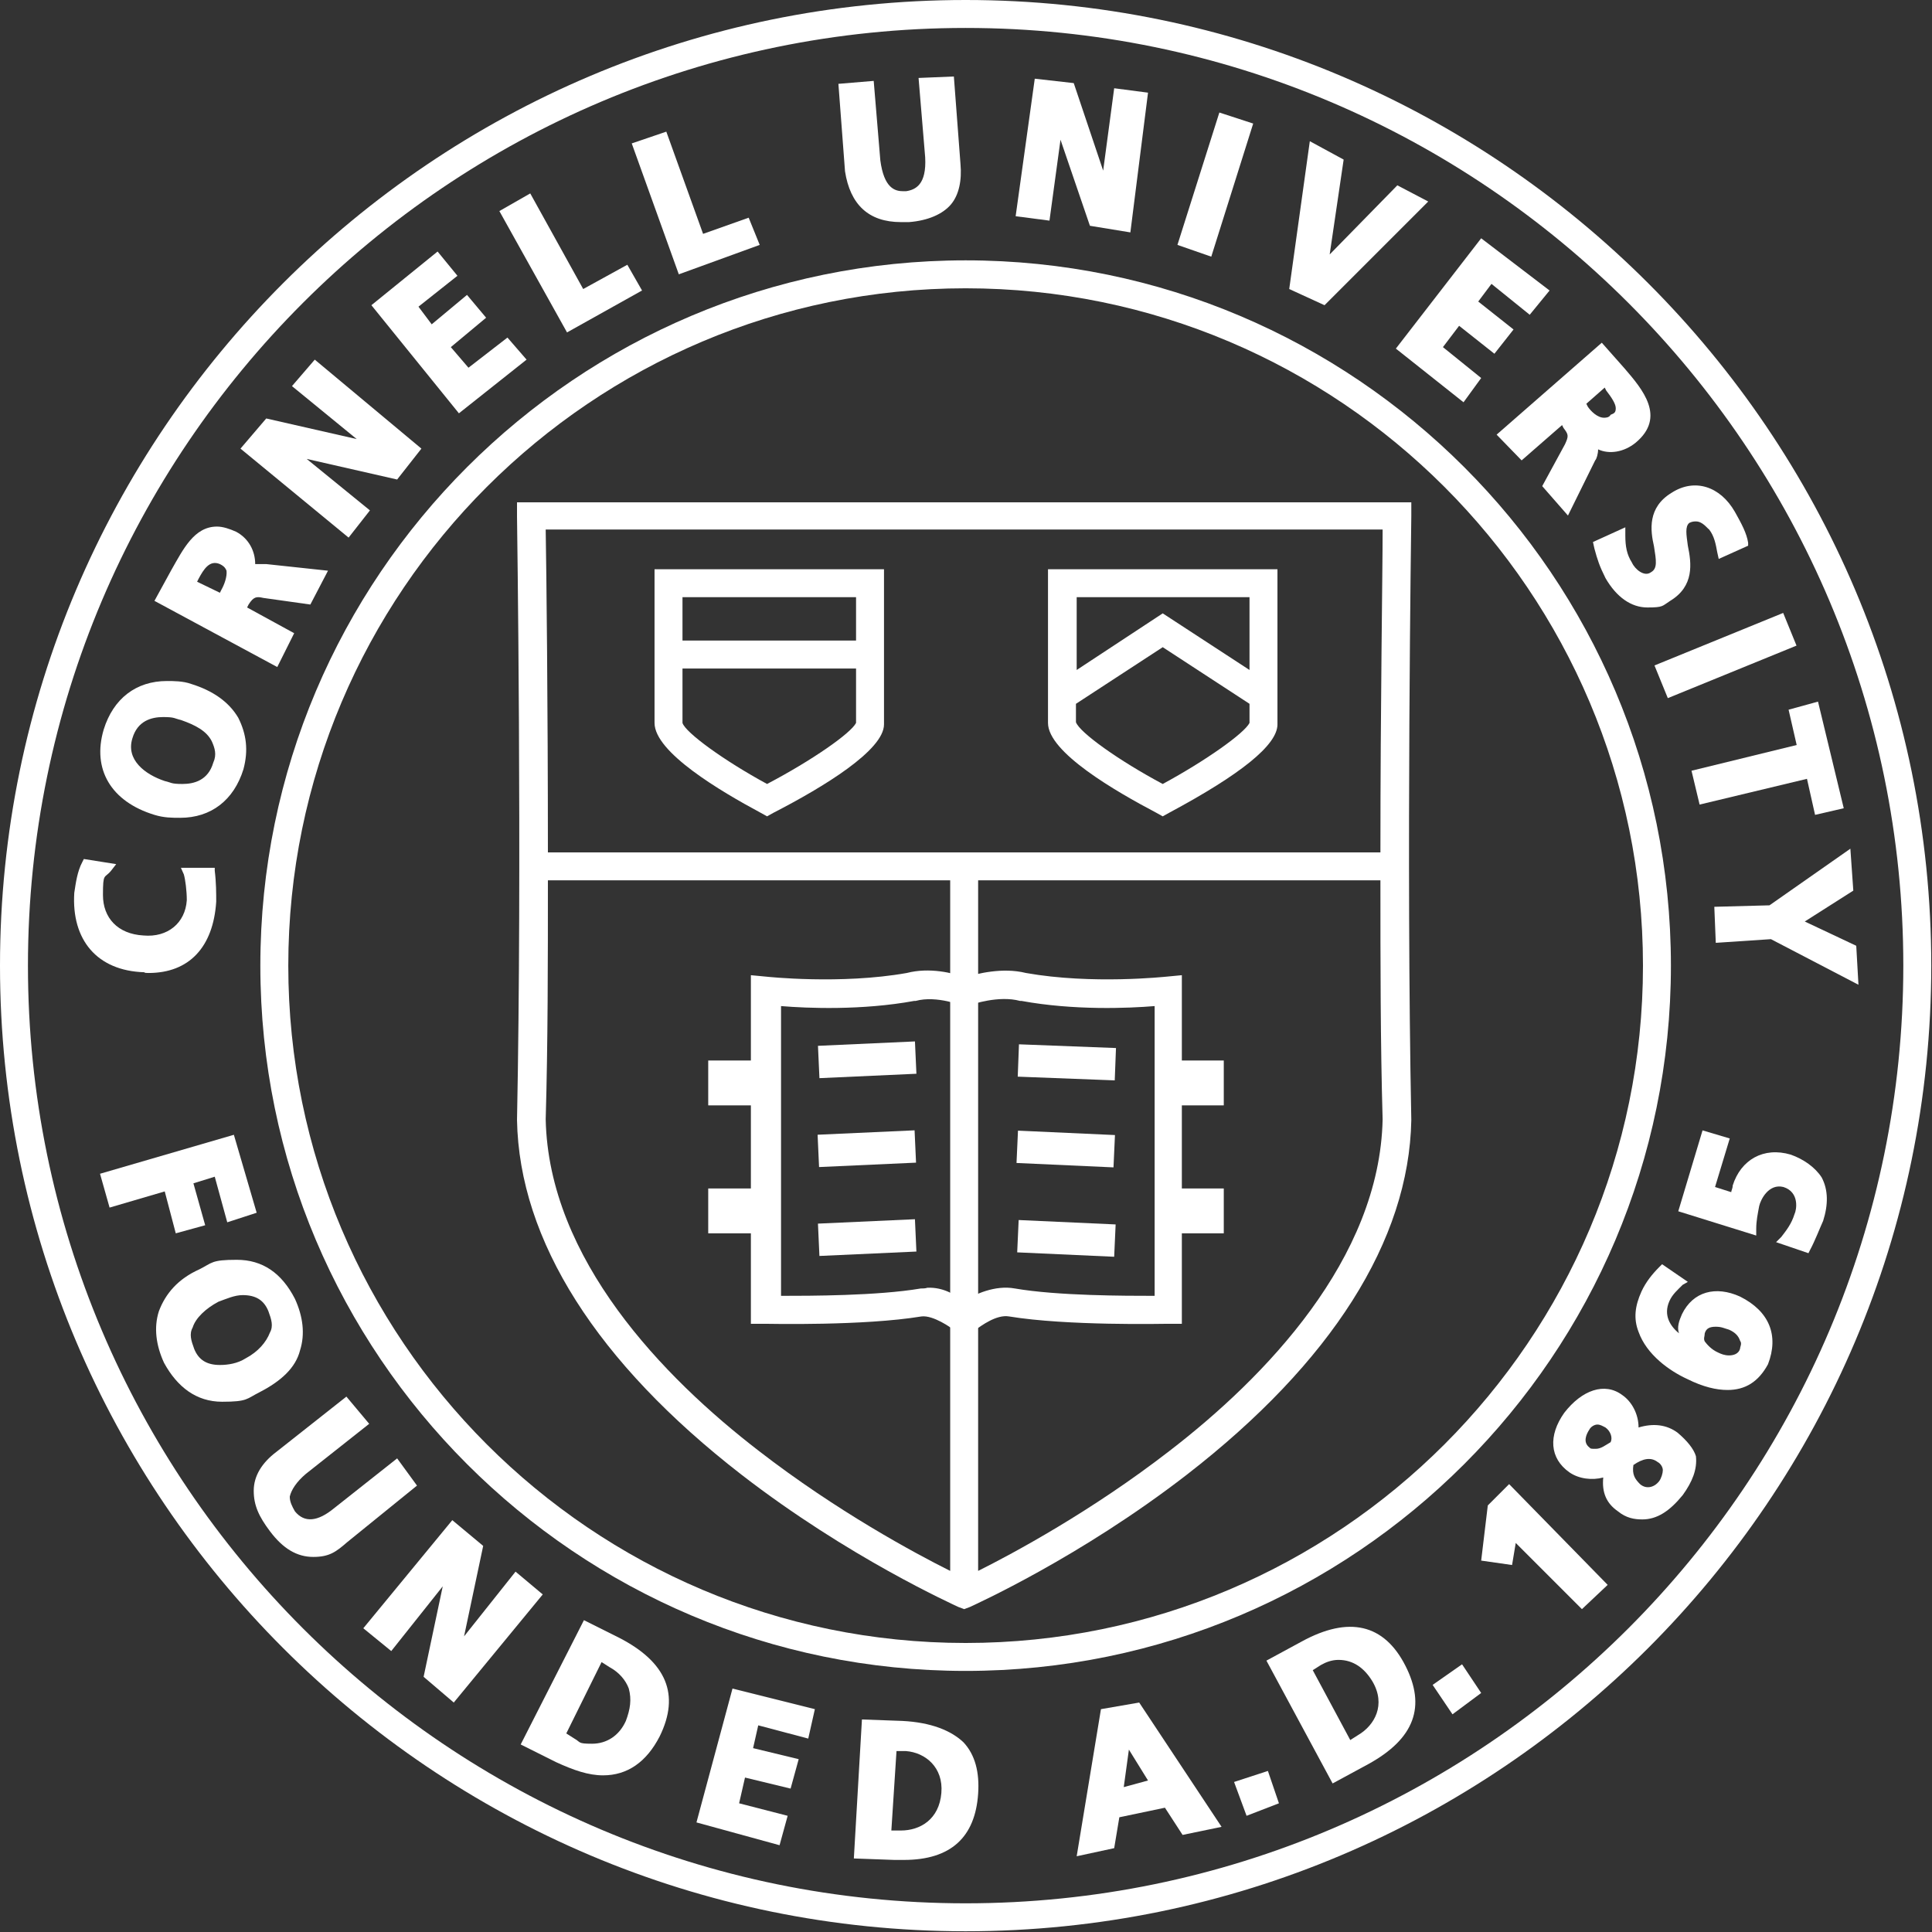
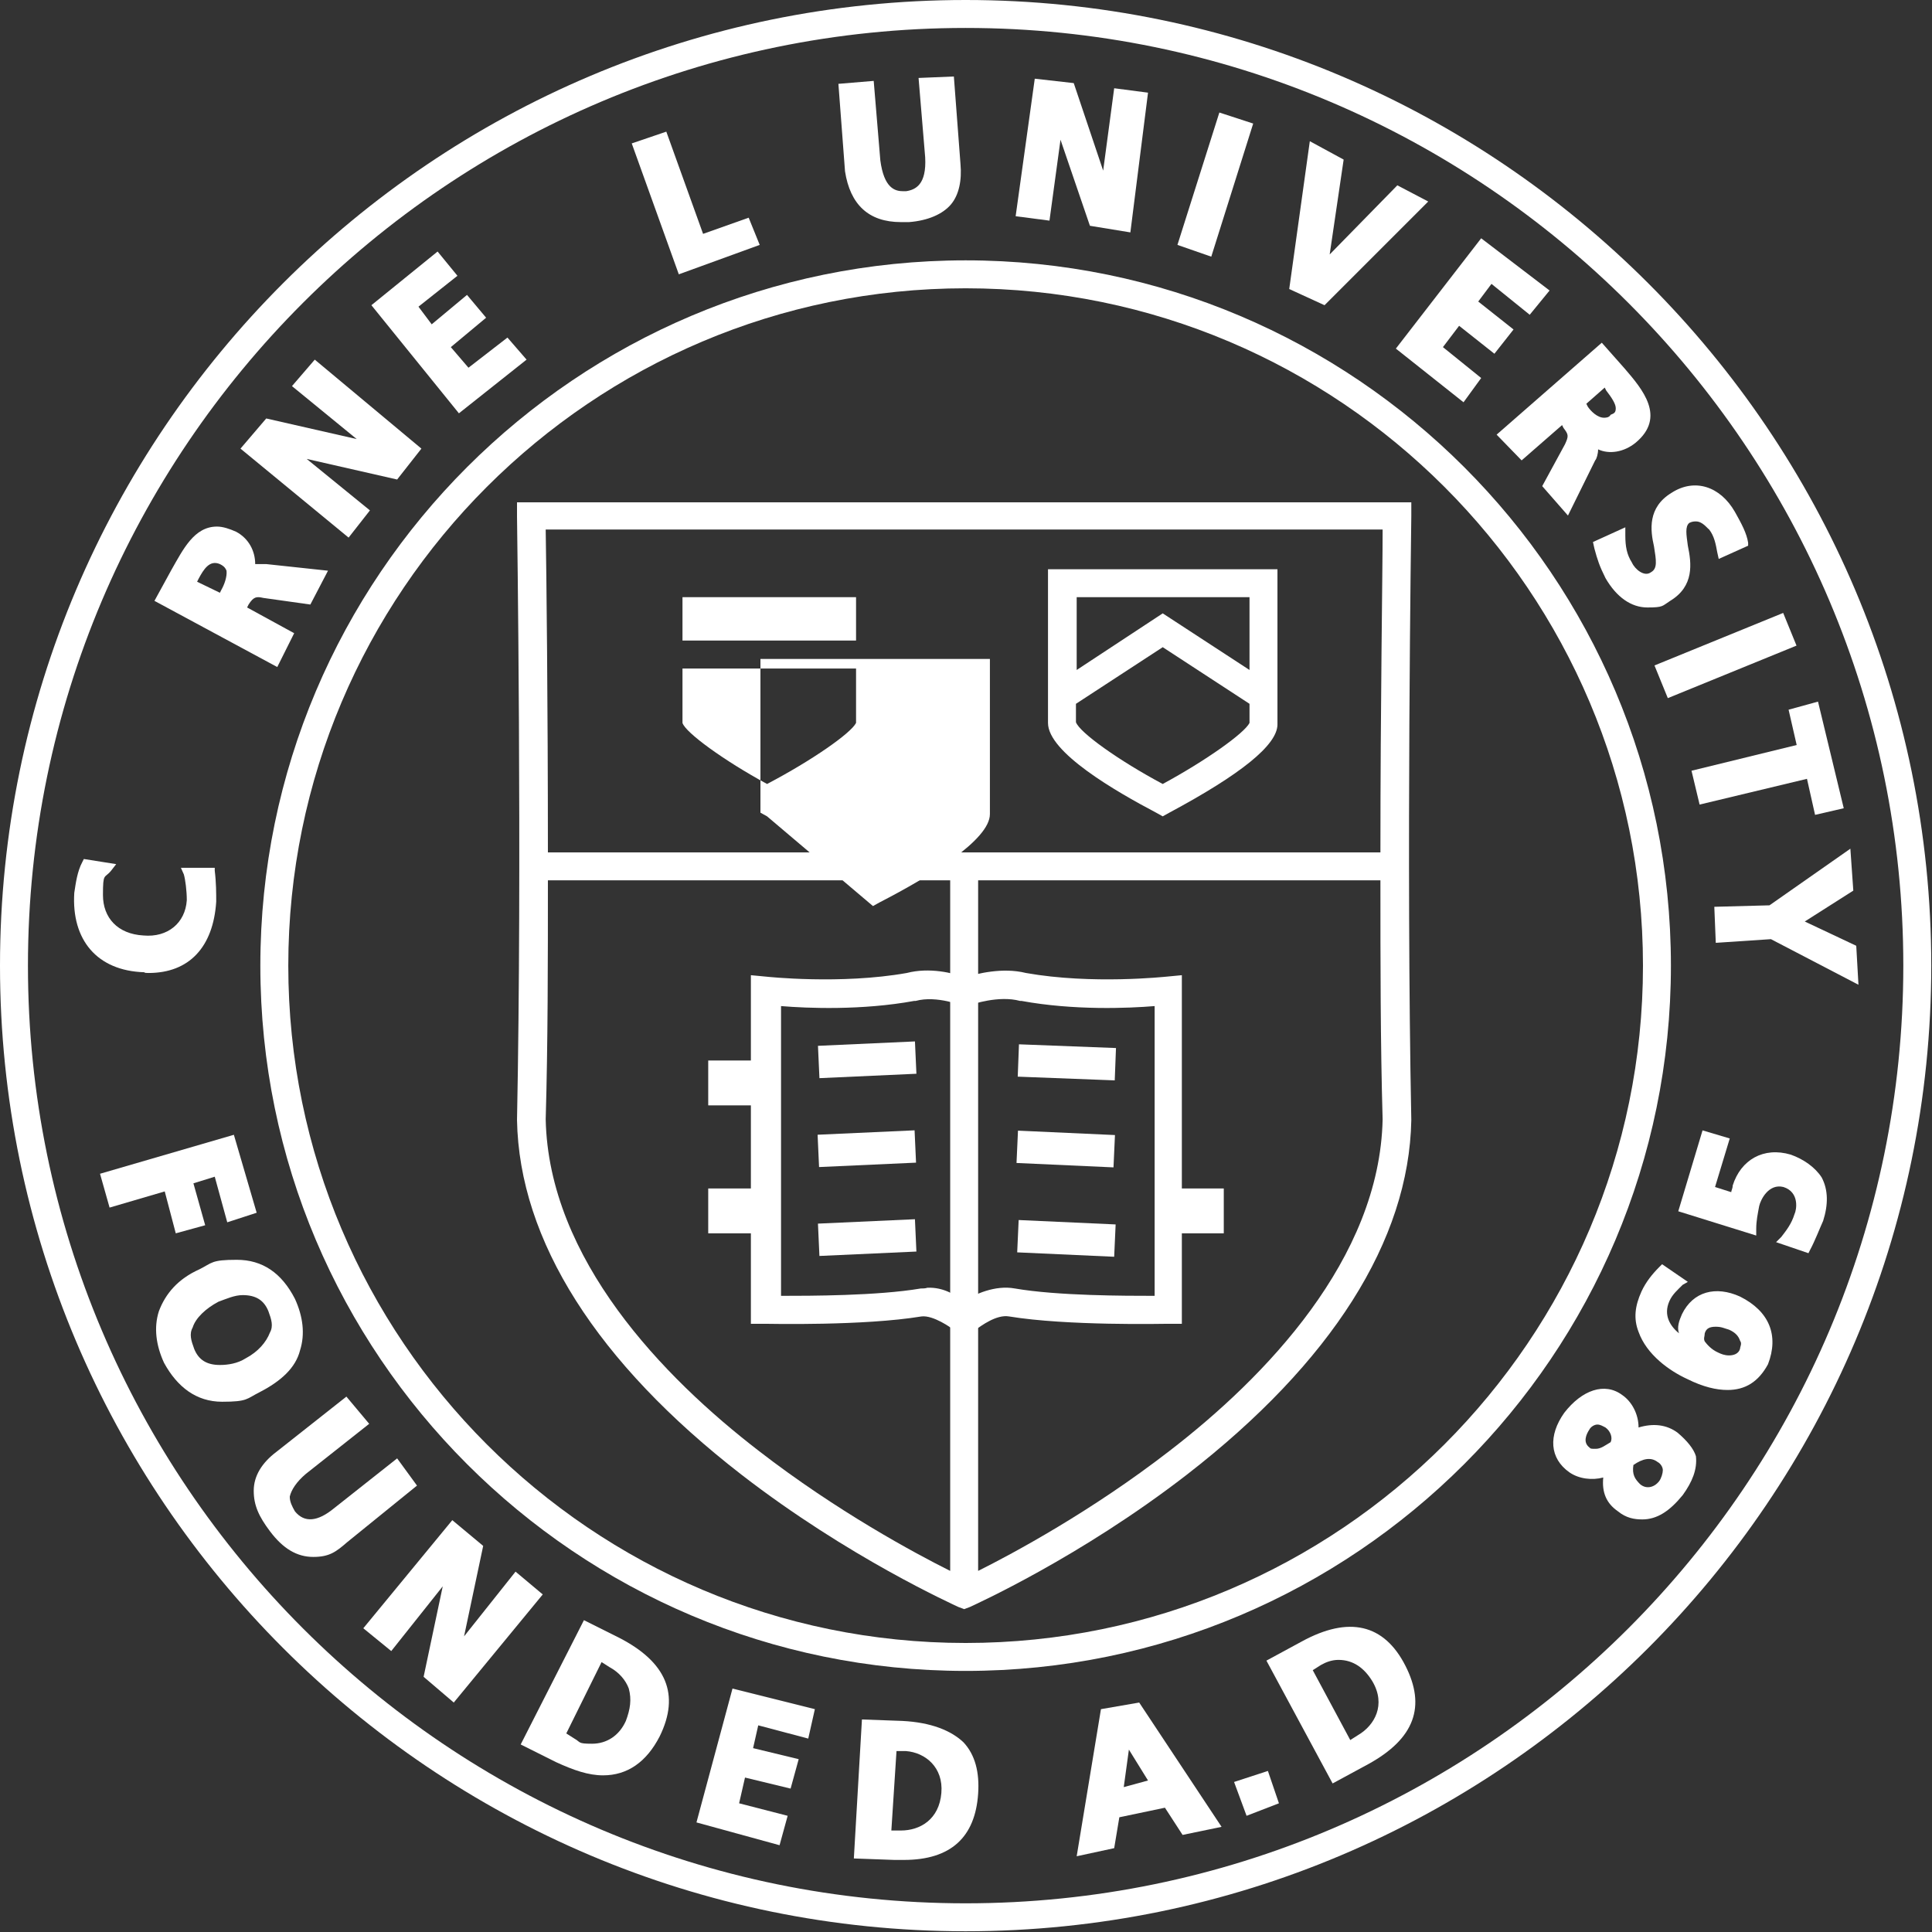
<svg xmlns="http://www.w3.org/2000/svg" id="Layer_1" version="1.1" viewBox="0 0 262.7 262.7">
  <rect x="0" y="0" width="262.7" height="262.7" fill="#333333" stroke="none" />
  <defs>
    <style>
      .st0 {
        fill: #fff;
      }

      .st1 {
        fill: none;
        stroke: #47bd9d;
        stroke-miterlimit: 10;
        stroke-width: 2.2px;
      }
    </style>
  </defs>
  <g>
    <path class="st0" d="M20.2,132.3c5.5,0,8.8-3.5,9.2-9.7,0-1.1,0-2.6-.2-4.2v-.4h-4.6l.4.9c.2.7.4,2.2.4,3.5-.2,3.1-2.6,5.1-5.9,4.8-3.5-.2-5.5-2.4-5.5-5.5s.2-2.2,1.1-3.3l.7-.9-4.4-.7-.2.4c-.7,1.3-.9,2.9-1.1,4.2-.4,6.4,3.1,10.6,9.5,10.8.1.1.3.1.6.1h0Z" />
-     <path class="st0" d="M21,110.8c1.3.4,2.4.4,3.5.4,4.2,0,7.3-2.4,8.6-6.6.7-2.6.4-4.8-.7-7-1.3-2.2-3.5-3.7-6.4-4.6-1.1-.4-2.4-.4-3.3-.4-4.2,0-7.3,2.4-8.6,6.6-1.6,5.4,1,9.8,6.9,11.6ZM18,100.4c.7-2.4,2.6-2.9,4.2-2.9s1.5.2,2.4.4c2,.7,3.5,1.5,4.2,2.9.4.9.7,1.8.2,2.9-.7,2.4-2.6,2.9-4.2,2.9s-1.5-.2-2.4-.4c-2.7-.9-5.3-2.9-4.4-5.8Z" />
    <path class="st0" d="M40,86.1l-6.4-3.5.2-.4c.7-1.1,1.1-1.1,2-.9l6.4.9,2.4-4.6-8.4-.9h-1.5c0-1.8-.9-3.5-2.6-4.4-.9-.4-1.8-.7-2.6-.7-3.1,0-4.6,3.1-6.2,5.9l-2.3,4.2,16.7,9s2.3-4.6,2.3-4.6ZM30.1,80.2l-.2.4-3.1-1.5.2-.4c.7-1.3,1.5-2.6,2.9-2,.4.2.7.4.9.9.1.8-.3,1.9-.7,2.6Z" />
    <polygon class="st0" points="50.3 69.4 41.7 62.4 54 65.2 57.3 61 42.8 48.9 39.7 52.5 48.5 59.7 36.2 56.9 32.7 61 47.4 73.1 50.3 69.4" />
    <polygon class="st0" points="71.6 48.9 69 45.9 63.7 50 61.3 47.2 66.1 43.2 63.5 40.1 58.7 44.1 56.9 41.7 62.2 37.5 59.5 34.2 50.5 41.5 62.4 56.2 71.6 48.9" />
-     <polygon class="st0" points="87.3 39.5 85.3 36 79.3 39.3 72.1 26.3 67.9 28.7 77.1 45.2 87.3 39.5" />
    <polygon class="st0" points="103.3 33.3 101.8 29.6 95.6 31.8 90.6 17.9 85.9 19.5 92.3 37.3 103.3 33.3" />
    <path class="st0" d="M122.5,30.2h1.1c2.6-.2,4.6-1.1,5.7-2.4s1.5-3.3,1.3-5.5l-.9-11.9-4.8.2.9,10.8c.2,3.7-1.3,4.4-2.6,4.6h-.4c-1.1,0-2.6-.4-3.1-4.2l-.9-10.8-4.8.4.9,11.9c.7,4.5,3.2,6.9,7.6,6.9Z" />
    <polygon class="st0" points="144.2 19 148.2 30.7 153.7 31.6 156.1 12.6 151.5 12 150 23.2 146 11.3 140.7 10.7 138.1 29.4 142.7 30 144.2 19" />
    <polygon class="st0" points="170.4 16.8 165.8 15.3 160.1 33.3 164.7 34.9 170.4 16.8" />
    <polygon class="st0" points="194.2 27.4 190 25.2 180.8 34.6 182.7 21.7 178.1 19.2 175.3 39.3 180.1 41.5 194.2 27.4" />
    <polygon class="st0" points="199 54.7 201.4 51.4 196.2 47.2 198.4 44.3 203.2 48.1 205.8 44.8 201 41 202.8 38.6 208 42.8 210.7 39.5 201.4 32.4 189.8 47.4 199 54.7" />
    <path class="st0" d="M206.9,62.6l5.5-4.8.2.4c.7.9.7,1.1.2,2.2l-3.1,5.7,3.5,4,3.7-7.5c.2-.2.4-.9.4-1.5,1.5.7,3.5.4,5.1-.9,4.2-3.5.9-7.3-1.5-10.1l-3.1-3.5-14.3,12.5,3.4,3.5h0ZM218.2,52.7l.2.4c.7.9,1.3,1.8,1.3,2.4s-.2.7-.7.9c-.2.4-.7.4-.9.4-.9,0-1.8-.9-2.2-1.5l-.2-.4,2.5-2.2h0Z" />
    <path class="st0" d="M224.5,77.8c-.9.7-2.2-.4-2.6-1.3-.7-1.1-.9-2.2-.9-3.7v-1.1l-4.4,2,.2.9c.4,1.5.7,2.4,1.5,4,1.5,2.6,3.5,4,5.7,4s2-.2,3.1-.9c3.3-2,2.9-5.1,2.4-7.5-.2-1.5-.4-2.6.2-3.1.4-.2.7-.2.9-.2.9,0,1.5.9,1.8,1.1.7.9.9,2,1.1,3.1l.2.9,4-1.8v-.4c-.2-1.3-.9-2.6-1.8-4.2-2-3.5-5.5-4.6-8.6-2.6-3.3,2-2.9,5.1-2.4,7.3.3,1.9.5,3-.4,3.5Z" />
    <rect class="st0" x="225.2" y="86.7" width="18.9" height="4.8" transform="translate(-16.3 95.3) rotate(-22.2)" />
    <polygon class="st0" points="244.3 101.3 230 104.8 231.1 109.4 245.7 105.9 246.8 110.8 250.7 109.9 247.2 95.4 243.2 96.5 244.3 101.3" />
    <polygon class="st0" points="233.1 123.3 233.3 128.2 240.8 127.7 252.7 133.9 252.4 128.6 245.4 125.3 252 121.1 251.6 115.4 240.6 123.1 233.1 123.3" />
    <polygon class="st0" points="23.9 167.7 27.9 166.6 26.3 160.9 29.2 160 30.9 166.2 34.9 164.9 31.8 154.3 13.6 159.6 14.9 164.2 22.4 162 23.9 167.7" />
    <path class="st0" d="M40.8,183.6c.7-2.2.4-4.6-.7-7-1.8-3.5-4.4-5.3-7.9-5.3s-3.3.4-5.1,1.3c-2.9,1.3-4.6,3.3-5.5,5.7-.7,2.2-.4,4.6.7,7,1.8,3.3,4.4,5.3,7.9,5.3s3.3-.4,5.1-1.3c2.9-1.5,4.9-3.3,5.5-5.7ZM33.4,184.7c-1.1.7-2.4.9-3.5.9-1.8,0-2.9-.7-3.5-2.2-.4-1.1-.7-2-.2-2.9.4-1.3,1.8-2.6,3.5-3.5,1.1-.4,2.2-.9,3.3-.9,1.8,0,2.9.7,3.5,2.2.4,1.1.7,2,.2,2.9-.5,1.3-1.6,2.6-3.3,3.5Z" />
    <path class="st0" d="M54,198.3l-8.6,6.8c-2.2,1.8-4,2-5.3.4-.4-.7-.7-1.3-.7-2,.2-.9.9-2,2.2-3.1l8.6-6.8-3.1-3.7-9.5,7.5c-2,1.5-3.1,3.3-3.1,5.3s.7,3.5,2.2,5.5c1.8,2.4,3.7,3.5,5.9,3.5s3.1-.7,4.6-2l9.5-7.7s-2.7-3.7-2.7-3.7Z" />
    <polygon class="st0" points="70.1 213.7 63.1 222.5 65.7 210.2 61.5 206.7 49.4 221.4 53.2 224.5 60.2 215.7 57.6 228 61.7 231.5 73.8 216.8 70.1 213.7" />
    <path class="st0" d="M84.2,222.7l-4.8-2.4-8.6,16.9,4.8,2.4c2.4,1.1,4.4,1.8,6.4,1.8,3.3,0,5.9-1.8,7.7-5.3,2.8-5.7.9-10.1-5.5-13.4ZM85.1,234c-.9,2-2.6,3.1-4.6,3.1s-1.5-.2-2.4-.7l-1.1-.7,4.8-9.7,1.1.7c1.3.7,2.2,1.8,2.6,2.9.4,1.5.2,2.8-.4,4.4Z" />
    <polygon class="st0" points="94.7 247.8 106 250.9 107.1 246.9 100.5 245.2 101.3 241.7 107.5 243.2 108.6 239.2 102.4 237.7 103.1 234.6 109.9 236.4 110.8 232.4 99.6 229.6 94.7 247.8" />
    <path class="st0" d="M122.7,234l-5.5-.2-1.1,18.9,5.5.2h1.3c6.4,0,9.7-3.1,10.1-9,.2-2.9-.4-5.3-2-7-1.7-1.6-4.4-2.7-8.3-2.9ZM122.5,248.9h-1.3l.7-10.8h1.3c2.6.2,5.1,2.2,4.8,5.7-.3,3.6-2.9,5.1-5.5,5.1Z" />
    <path class="st0" d="M149.7,232.4l-3.3,20,5.1-1.1.7-4.2,6.2-1.3,2.4,3.7,5.3-1.1-11.2-16.9-5.2.9h0ZM152.8,243l.7-5.1,2.6,4.2-3.3.9h0Z" />
    <polygon class="st0" points="167.8 242.3 169.5 246.9 173.9 245.2 172.4 240.8 167.8 242.3" />
    <path class="st0" d="M177,223.2l-4.8,2.6,9,16.7,4.8-2.6c6.4-3.5,7.9-7.9,5.1-13.4-2.9-5.7-7.7-6.8-14.1-3.3ZM184.7,235.9l-1.1.7-5.1-9.5,1.1-.7c.7-.4,1.5-.7,2.4-.7,2,0,3.5,1.1,4.6,2.9,1.9,3.2.3,6-1.9,7.3Z" />
-     <polygon class="st0" points="194.8 229.1 197.5 233.1 201.4 230.2 198.8 226.3 194.8 229.1" />
-     <polygon class="st0" points="202.3 204.7 201.4 212.2 205.6 212.8 206.1 209.8 215.1 218.8 218.6 215.5 205.2 201.8 202.3 204.7" />
    <path class="st0" d="M228.1,194.8c-1.5-1.1-3.3-1.3-5.3-.7,0-1.8-.9-3.5-2.2-4.4-2.4-1.8-5.5-.7-7.9,2.4-2.2,3.1-2,6.2.7,8.1,1.3.9,3.1,1.1,4.6.7-.2,2,.4,3.5,2,4.6,1.1.9,2.2,1.1,3.3,1.1,2,0,3.7-1.1,5.5-3.3,1.3-1.8,2-3.5,1.8-5.3-.3-1-1.2-2.1-2.5-3.2h0ZM219,196.1c-.7.4-1.3.9-2,.9s-.7,0-.9-.2c-.9-.7-.4-1.8,0-2.4.2-.4.7-.7,1.1-.7s.7.2,1.1.4c.7.5,1,1.4.7,2h0ZM225.6,201.4c-.7.9-1.8,1.1-2.6.4-.7-.7-1.1-1.3-.9-2.6,1.3-.9,2.4-1.1,3.3-.4.4.2.7.7.7,1.1s-.2,1.1-.5,1.5Z" />
    <path class="st0" d="M236.6,176.3c-3.3-1.5-6.4-.7-7.9,2.4-.4.9-.7,1.8-.4,2.6-1.1-.9-2.2-2.4-1.3-4.4.4-.9,1.1-1.5,1.8-2.2l.7-.4-3.5-2.4-.4.4c-.9.9-1.8,2-2.4,3.3-.9,2-1.1,3.7-.4,5.5,1.1,3.1,4.2,5.3,6.6,6.4,2.2,1.1,4,1.5,5.5,1.5,2.4,0,4.2-1.1,5.5-3.5,1.5-3.9.2-7.2-3.8-9.2h0ZM236.6,183.4c-.2.7-.9.9-1.5.9s-1.1-.2-1.5-.4c-.9-.4-1.5-1.1-1.8-1.5-.2-.4,0-.7,0-1.1.2-.7.7-.9,1.5-.9s1.1.2,1.8.4c.9.4,1.3.9,1.5,1.5.3.4,0,.8,0,1.1Z" />
    <path class="st0" d="M243.5,157c-3.7-1.1-6.8.7-7.9,4.2,0,.4-.2.7-.2.9l-2.2-.7,2-6.6-3.7-1.1-3.3,11,10.6,3.3v-.9c0-1.1.2-2,.4-3.1.2-.9,1.3-3.1,3.3-2.6,2.2.7,1.8,3.1,1.5,3.7-.4,1.3-1.1,2.2-1.8,3.1l-.7.7,4.4,1.5.2-.4c.7-1.3,1.3-2.9,1.8-4,.7-2.2.7-4.2-.2-5.9-.9-1.4-2.5-2.5-4.2-3.1h0Z" />
  </g>
-   <path class="st0" d="M104.3,111l-.9-.5c-5.4-2.9-14.4-8.2-14.4-12.2v-20.9h31.2v21.1c0,3.5-8.2,8.5-15,12,0,0-.9.5-.9.5ZM92.8,90.9v7.4c.4,1.3,5.6,5.1,11.5,8.3,6.1-3.2,11.4-6.9,12.1-8.3v-7.4h-23.6ZM92.8,87.1h23.6v-5.9h-23.6v5.9Z" />
+   <path class="st0" d="M104.3,111l-.9-.5v-20.9h31.2v21.1c0,3.5-8.2,8.5-15,12,0,0-.9.5-.9.5ZM92.8,90.9v7.4c.4,1.3,5.6,5.1,11.5,8.3,6.1-3.2,11.4-6.9,12.1-8.3v-7.4h-23.6ZM92.8,87.1h23.6v-5.9h-23.6v5.9Z" />
  <path class="st0" d="M131.3,262.6C58.9,262.6,0,203.7,0,131.3S58.9,0,131.3,0s131.3,58.9,131.3,131.3-58.9,131.3-131.3,131.3ZM131.3,3.8C61,3.8,3.8,61,3.8,131.3s57.2,127.5,127.5,127.5,127.5-57.2,127.5-127.5S201.6,3.8,131.3,3.8Z" />
  <path class="st0" d="M131.3,227.2c-52.9,0-95.9-43-95.9-95.9s43-95.9,95.9-95.9,95.9,43,95.9,95.9-43,95.9-95.9,95.9h0ZM131.3,39.2c-50.8,0-92.1,41.3-92.1,92.1s41.3,92.1,92.1,92.1,92.1-41.3,92.1-92.1-41.3-92.1-92.1-92.1h0Z" />
  <path class="st1" d="M131.3,85.2" />
  <path class="st0" d="M158.1,111l-.9-.5c-5.5-2.9-14.7-8.2-14.7-12.2v-20.9h31.2v21.1c0,2.8-5,6.8-14.7,12l-.9.5h0ZM146.3,98.2c.5,1.4,5.8,5.2,11.8,8.4,5.9-3.2,11.1-6.9,11.8-8.3v-2.6l-11.8-7.7-11.8,7.7v2.5ZM169.9,98.3h0ZM158.1,83.4l11.8,7.7v-9.9h-23.5v9.9l11.7-7.7Z" />
  <rect class="st0" x="111.3" y="141.9" width="13.2" height="4.4" transform="translate(-6.4 5.5) rotate(-2.6)" />
  <rect class="st0" x="111.3" y="154" width="13.2" height="4.4" transform="translate(-7 5.5) rotate(-2.6)" />
  <rect class="st0" x="111.3" y="166.1" width="13.2" height="4.4" transform="translate(-7.5 5.5) rotate(-2.6)" />
  <rect class="st0" x="96.3" y="144.2" width="7.3" height="6.1" />
  <rect class="st0" x="96.3" y="161.6" width="7" height="6.1" />
  <path class="st0" d="M129.5,180.7c-.1-.1-2.6-1.9-4.2-1.7-7.9,1.3-20.7,1-21.3,1h-1.9v-47.4l2.1.2s10.1,1.1,19.1-.5c3.1-.8,6.3,0,7.9.6,1.6-.5,5.1-1.4,8.3-.6,9,1.6,19,.5,19.1.5l2.1-.2v47.4h-1.9c-.6,0-13.7.3-21.6-1-1.7-.3-3.8,1.3-4.4,1.7l-1.6,1.1-1.7-1.1h0ZM126.1,175.1c2.2-.1,3.8,1,5,1.8,1.4-.9,4.2-2.2,6.9-1.7,5.8,1,15,1,19,1v-39.4c-3.6.3-11,.6-18.1-.7h-.2c-2.9-.8-6.6.5-6.6.5l-.9.2h-.2s-3.6-1.5-6.5-.7h-.2c-7.1,1.3-14.5,1-18.1.7v39.4c3.9,0,13.1,0,19-1,.3,0,.6,0,.9-.1Z" />
  <rect class="st0" x="142.7" y="149.6" width="4.4" height="13.2" transform="translate(-17.7 293.9) rotate(-87.4)" />
  <rect class="st0" x="142.8" y="161.8" width="4.4" height="13.2" transform="translate(-29.8 305.6) rotate(-87.4)" />
-   <rect class="st0" x="159.4" y="144.2" width="7" height="6.1" />
  <rect class="st0" x="159.4" y="161.6" width="7" height="6.1" />
  <rect class="st0" x="142.9" y="137.8" width="4.4" height="13.2" transform="translate(-4.8 283.9) rotate(-87.8)" />
  <polygon class="st0" points="372.5 216.8 372.5 216.8 372.5 216.8 372.5 216.8" />
  <polygon class="st0" points="372.5 216.8 372.5 216.8 372.5 216.8 372.5 216.8" />
  <path class="st0" d="M191.9,68.3h-121.6v1.9c0,.5.7,47.1,0,82.1.3,16.4,10.9,33,30.5,48.2,14.6,11.3,28.9,17.7,29.5,18l.8.3.8-.3c.6-.3,14.9-6.7,29.5-18,19.6-15.2,30.2-31.8,30.5-48.2-.7-35,0-81.6,0-82.1v-1.9ZM129.2,213.6c-4.8-2.4-15.4-8.1-26-16.3-13-10-28.6-26.1-29-45.1.3-10.3.3-21.6.3-32.5h54.7v93.9ZM159,197.3c-10.6,8.2-21.2,13.9-26,16.3v-93.9h54.7c0,10.9,0,22.2.3,32.5-.4,19-16,35.1-29,45.1ZM187.7,115.9h-113.2c0-20.2-.2-38.1-.3-43.9h113.8c0,5.8-.3,23.7-.3,43.9Z" />
</svg>